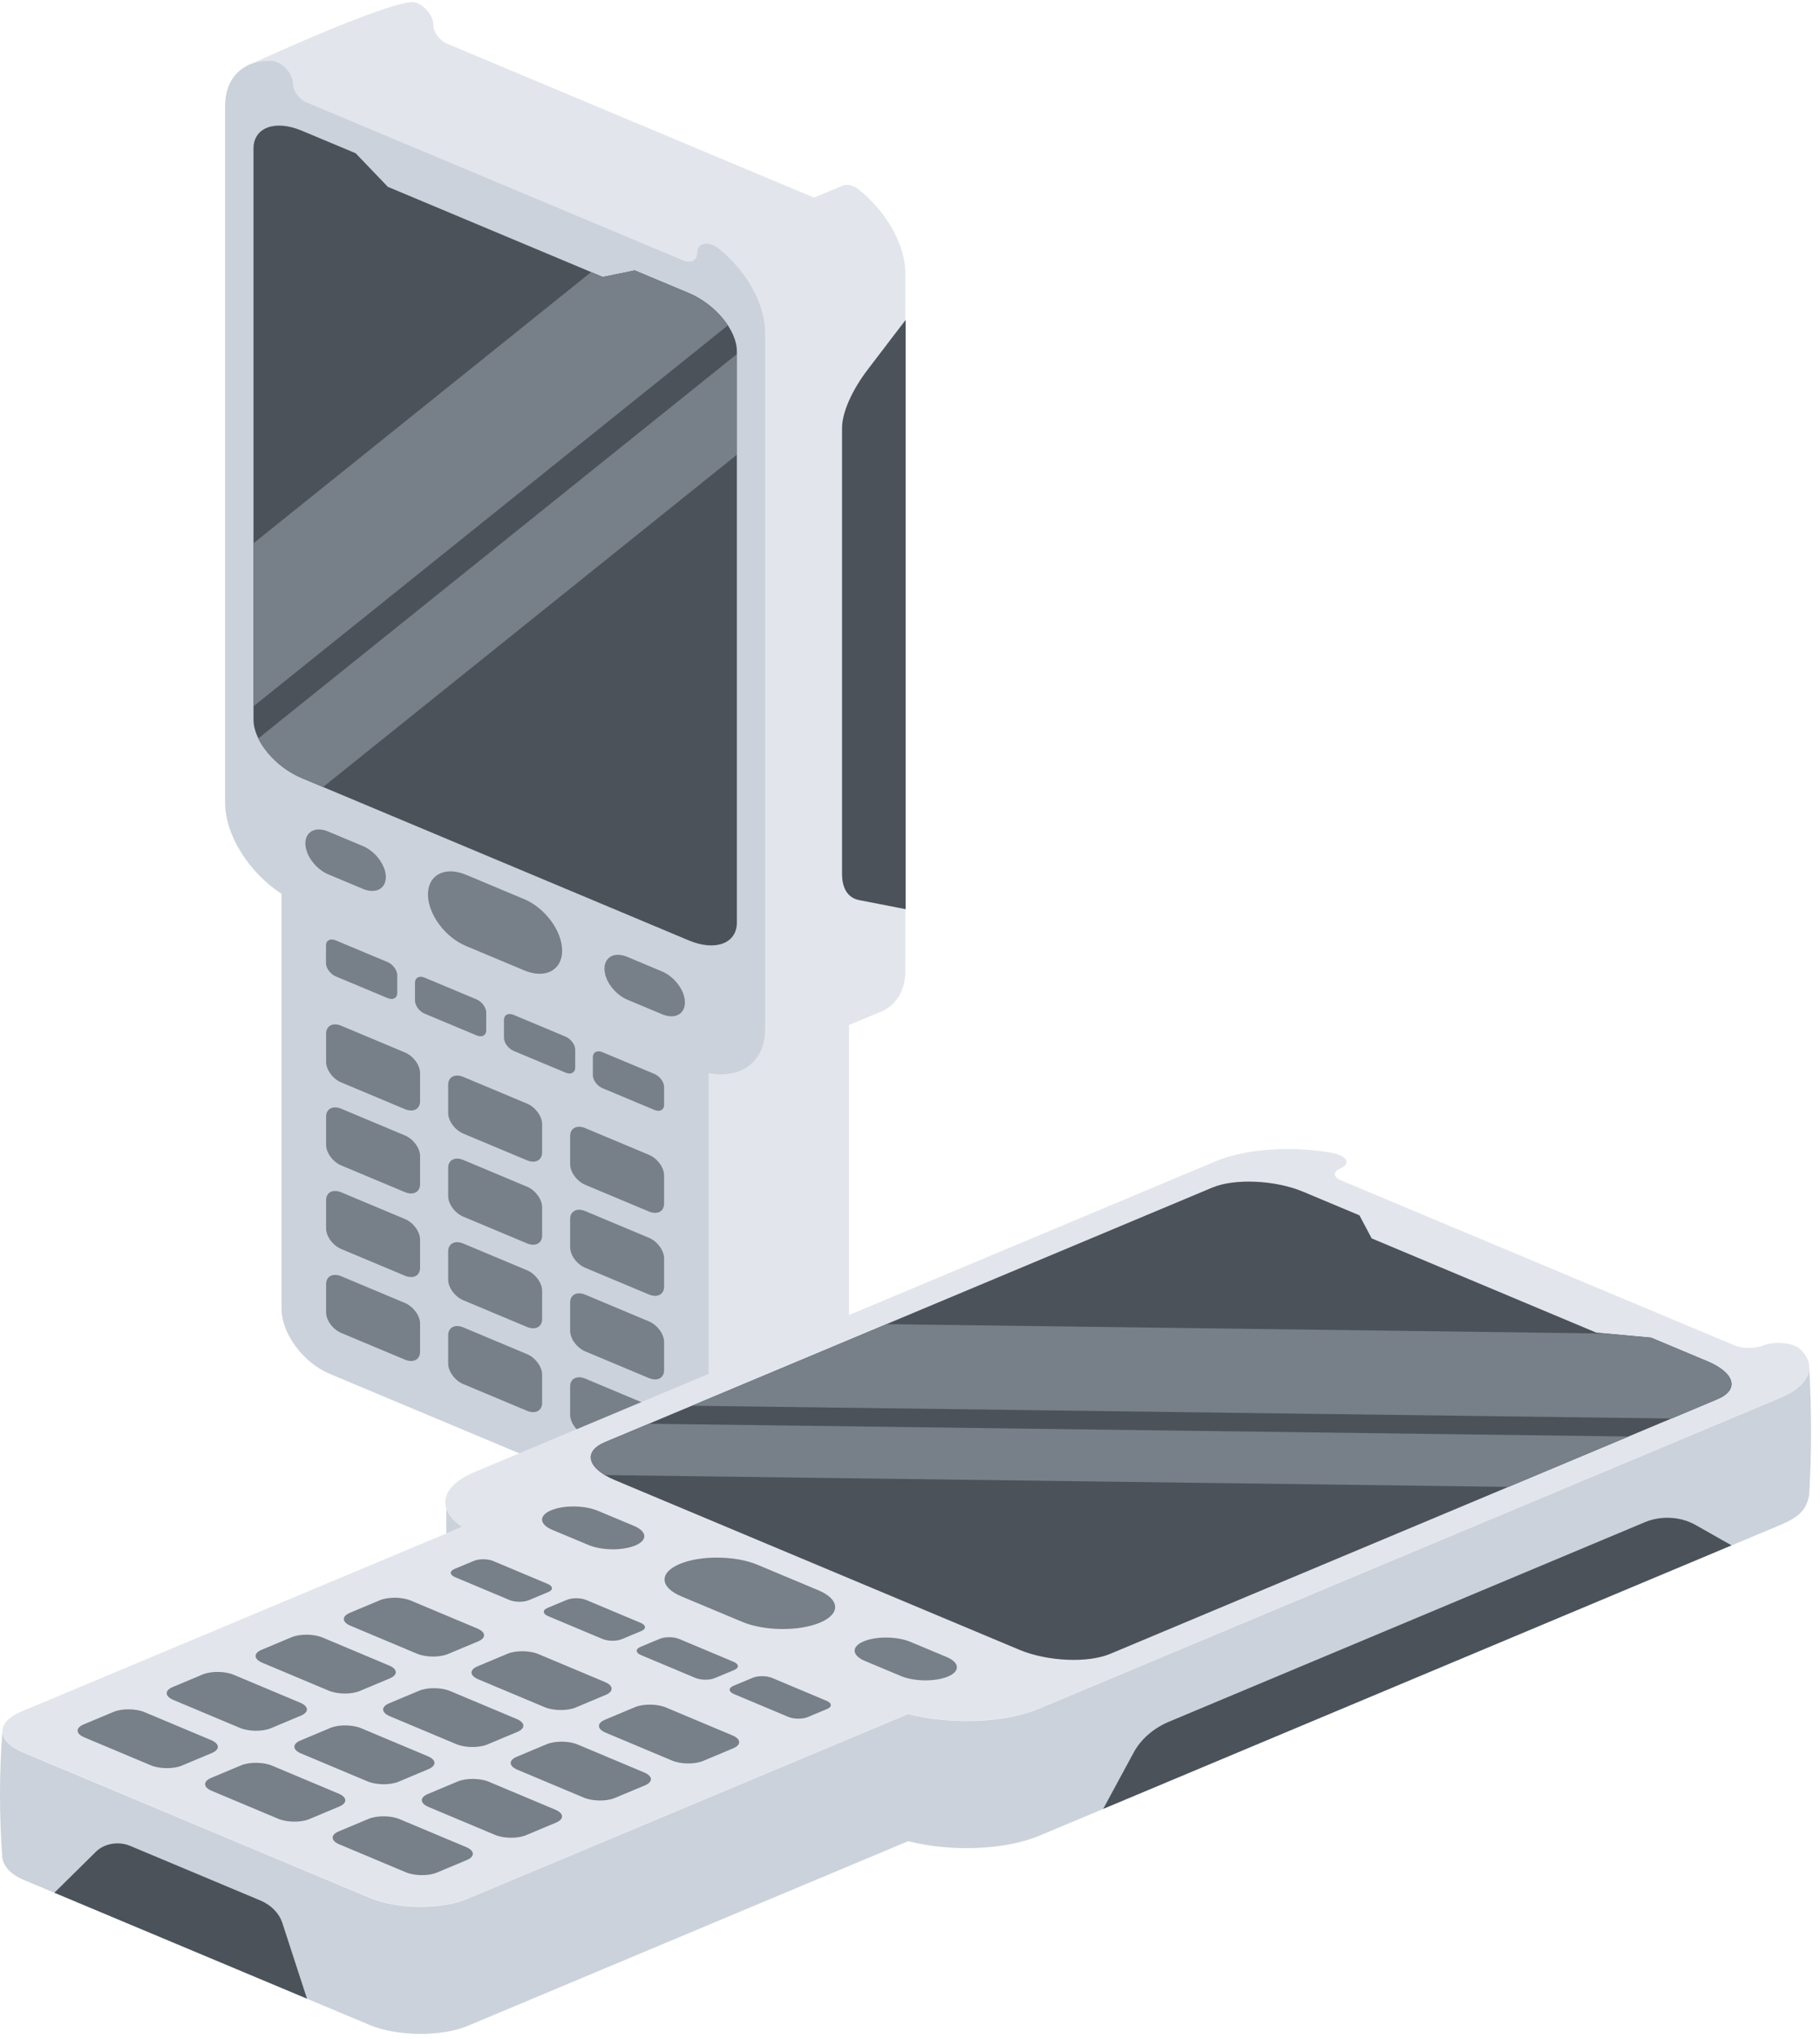
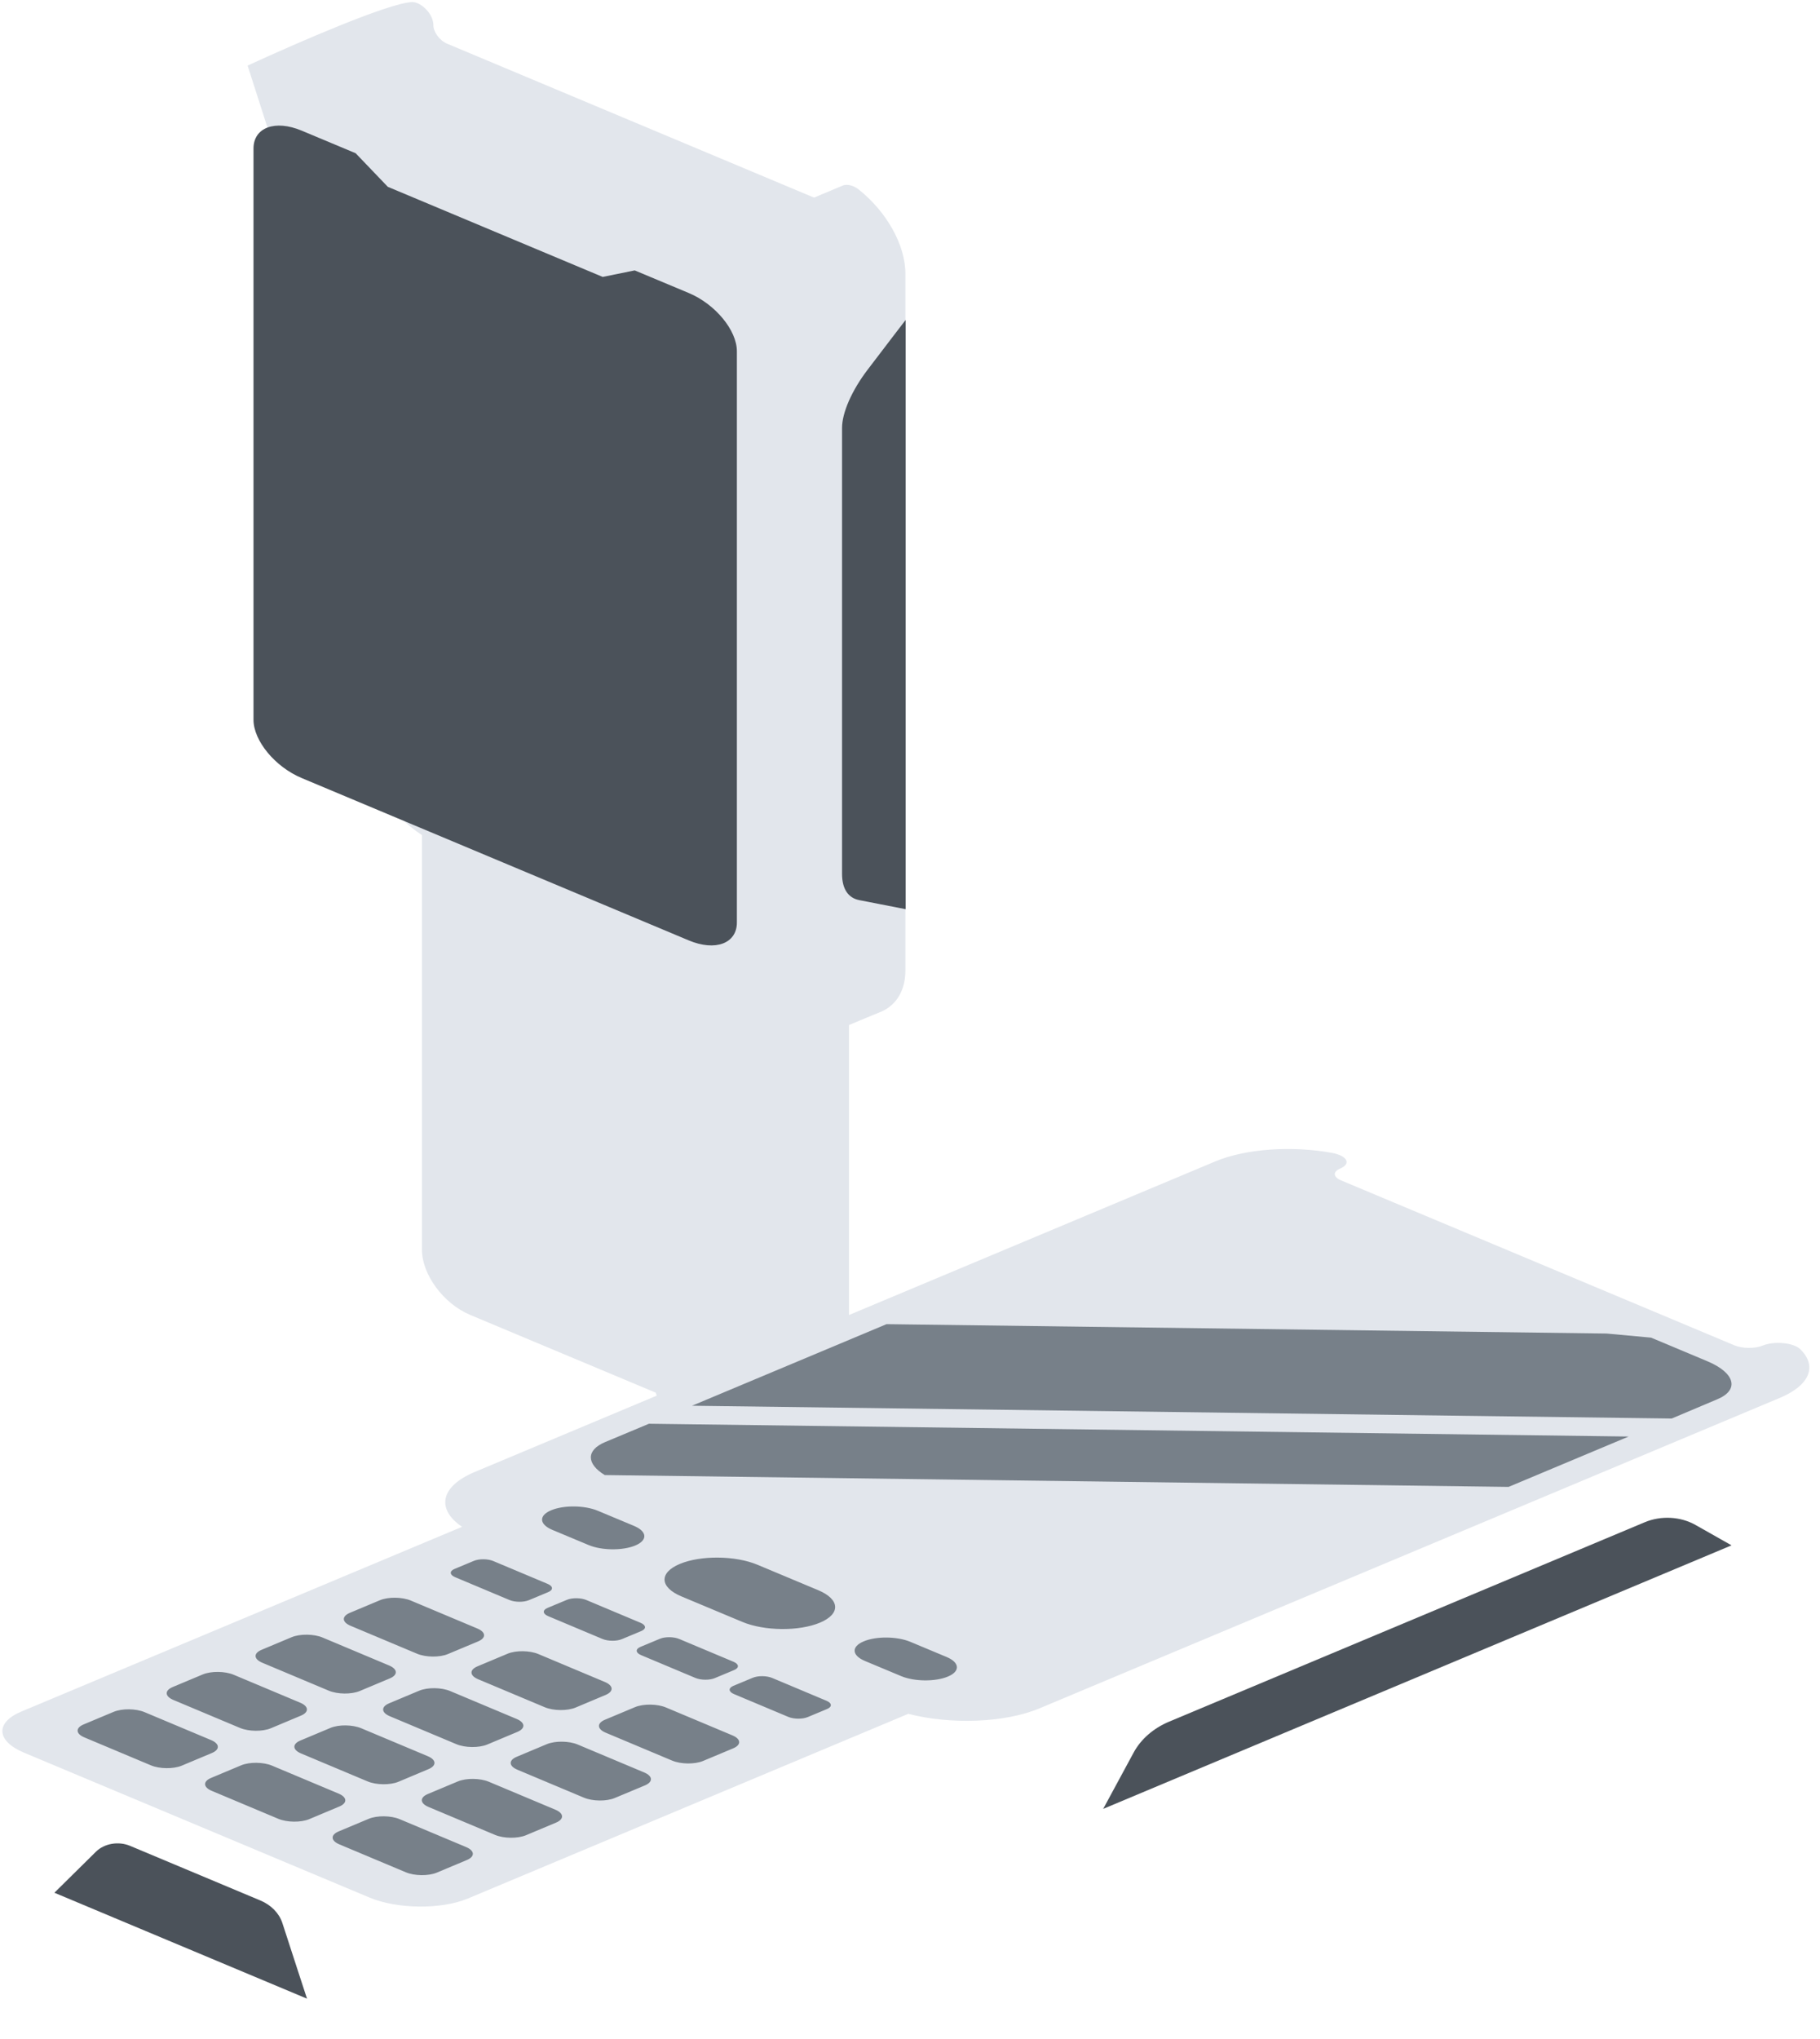
<svg xmlns="http://www.w3.org/2000/svg" width="200" height="224" viewBox="0 0 200 224" fill="none">
  <path fill-rule="evenodd" clip-rule="evenodd" d="M93.296 112.608V156.945C93.296 158.33 92.613 159.114 91.53 159.897C90.584 160.461 81.467 164.379 76.111 166.366L72.065 152.998L51.654 144.446C48.737 143.223 46.366 140.013 46.366 137.28V91.739C42.799 89.427 40.155 85.299 40.155 81.706V47.584L27.209 7.204C32.998 4.547 42.617 0.381 45.238 0.228C45.774 0.2 46.378 0.553 46.856 1.06C47.335 1.566 47.62 2.187 47.62 2.732C47.62 3.525 48.304 4.452 49.147 4.805L89.456 21.709L92.578 20.399C92.647 20.371 92.715 20.342 92.795 20.332C93.274 20.237 93.889 20.428 94.425 20.868C97.399 23.256 99.496 26.878 99.496 30.079V106.607C99.496 108.805 98.505 110.382 96.909 111.108C96.829 111.127 93.296 112.608 93.296 112.608Z" fill="#E2E6EC" />
-   <path fill-rule="evenodd" clip-rule="evenodd" d="M30.947 98.199C27.38 95.887 24.736 91.759 24.736 88.166V11.637C24.736 8.436 26.833 6.583 29.808 6.688C30.343 6.707 30.947 7.013 31.426 7.519C31.905 8.026 32.19 8.647 32.19 9.191C32.19 9.984 32.873 10.911 33.717 11.265L75.074 28.608C75.917 28.961 76.601 28.608 76.601 27.815C76.601 27.27 76.886 26.888 77.376 26.792C77.855 26.697 78.47 26.888 79.006 27.327C81.98 29.716 84.077 33.338 84.077 36.539V113.067C84.077 116.66 81.433 118.561 77.866 117.892V163.433C77.866 166.166 75.496 167.389 72.578 166.166L36.224 150.925C33.306 149.702 30.936 146.491 30.936 143.759V98.199H30.947Z" fill="#CCD2DB" />
  <path fill-rule="evenodd" clip-rule="evenodd" d="M69.75 29.706L75.688 32.19C78.605 33.413 80.976 36.28 80.976 38.592V101.342C80.976 103.654 78.605 104.533 75.688 103.31L33.145 85.471C30.228 84.247 27.857 81.381 27.857 79.068V16.319C27.857 14.006 30.228 13.127 33.145 14.35L39.083 16.835L42.616 20.523L66.229 30.422L69.75 29.706Z" fill="#4B525A" />
-   <path fill-rule="evenodd" clip-rule="evenodd" d="M46.161 145.394C46.161 144.534 45.42 143.531 44.497 143.139L37.5 140.206C36.588 139.823 35.836 140.206 35.836 141.066V144.181C35.836 145.041 36.577 146.053 37.5 146.436L44.497 149.369C45.409 149.751 46.161 149.369 46.161 148.509V145.394ZM59.575 151.013C59.575 150.153 58.834 149.14 57.911 148.758L50.913 145.824C50.002 145.442 49.249 145.824 49.249 146.684V149.799C49.249 150.659 49.99 151.672 50.913 152.054L57.911 154.988C58.822 155.37 59.575 154.988 59.575 154.128V151.013ZM72.977 156.641C72.977 155.781 72.236 154.777 71.313 154.386L64.316 151.452C63.404 151.07 62.652 151.452 62.652 152.312V155.427C62.652 156.287 63.392 157.3 64.316 157.682L71.313 160.616C72.225 160.998 72.977 160.616 72.977 159.756V156.641ZM46.161 136.173C46.161 135.313 45.42 134.3 44.497 133.918L37.5 130.985C36.588 130.602 35.836 130.985 35.836 131.845V134.96C35.836 135.82 36.577 136.833 37.5 137.215L44.497 140.148C45.409 140.53 46.161 140.148 46.161 139.288V136.173ZM59.575 141.801C59.575 140.941 58.834 139.928 57.911 139.546L50.913 136.613C50.002 136.231 49.249 136.613 49.249 137.473V140.588C49.249 141.448 49.99 142.461 50.913 142.843L57.911 145.776C58.822 146.159 59.575 145.776 59.575 144.916V141.801ZM72.977 147.42C72.977 146.56 72.236 145.547 71.313 145.165L64.316 142.231C63.404 141.849 62.652 142.231 62.652 143.091V146.206C62.652 147.066 63.392 148.07 64.316 148.461L71.313 151.395C72.225 151.777 72.977 151.395 72.977 150.535V147.42ZM46.161 126.991C46.161 126.131 45.42 125.118 44.497 124.735L37.5 121.802C36.588 121.42 35.836 121.802 35.836 122.662V125.777C35.836 126.637 36.577 127.65 37.5 128.032L44.497 130.966C45.409 131.348 46.161 130.966 46.161 130.106V126.991ZM59.575 132.619C59.575 131.759 58.834 130.746 57.911 130.364L50.913 127.43C50.002 127.048 49.249 127.43 49.249 128.29V131.405C49.249 132.265 49.99 133.278 50.913 133.66L57.911 136.594C58.822 136.976 59.575 136.594 59.575 135.734V132.619ZM72.977 138.237C72.977 137.377 72.236 136.364 71.313 135.982L64.316 133.049C63.404 132.666 62.652 133.049 62.652 133.909V137.024C62.652 137.884 63.392 138.896 64.316 139.279L71.313 142.212C72.225 142.594 72.977 142.212 72.977 141.352V138.237ZM46.161 117.875C46.161 117.015 45.42 116.002 44.497 115.62L37.5 112.686C36.588 112.304 35.836 112.686 35.836 113.546V116.661C35.836 117.521 36.577 118.534 37.5 118.916L44.497 121.85C45.409 122.232 46.161 121.85 46.161 120.99V117.875ZM59.575 123.493C59.575 122.633 58.834 121.62 57.911 121.238L50.913 118.305C50.002 117.923 49.249 118.305 49.249 119.165V122.28C49.249 123.14 49.99 124.153 50.913 124.535L57.911 127.468C58.822 127.851 59.575 127.468 59.575 126.608V123.493ZM72.977 129.121C72.977 128.261 72.236 127.249 71.313 126.866L64.316 123.933C63.404 123.551 62.652 123.933 62.652 124.793V127.908C62.652 128.768 63.392 129.771 64.316 130.163L71.313 133.096C72.225 133.479 72.977 133.096 72.977 132.236V129.121ZM43.654 107.125C43.654 106.58 43.175 105.94 42.594 105.692L36.884 103.303C36.303 103.054 35.825 103.303 35.825 103.848V105.826C35.825 106.37 36.303 107.01 36.884 107.259L42.594 109.648C43.175 109.896 43.654 109.648 43.654 109.103V107.125ZM63.21 115.314C63.21 114.769 62.731 114.129 62.15 113.881L56.441 111.492C55.859 111.243 55.381 111.492 55.381 112.036V114.014C55.381 114.559 55.859 115.199 56.441 115.448L62.15 117.837C62.731 118.085 63.21 117.837 63.21 117.292V115.314ZM53.432 111.224C53.432 110.68 52.953 110.039 52.372 109.791L46.663 107.402C46.081 107.154 45.603 107.402 45.603 107.947V109.925C45.603 110.469 46.081 111.11 46.663 111.358L52.372 113.747C52.953 113.995 53.432 113.747 53.432 113.202V111.224ZM72.977 119.413C72.977 118.869 72.498 118.228 71.917 117.98L66.207 115.591C65.626 115.343 65.147 115.591 65.147 116.136V118.114C65.147 118.658 65.626 119.299 66.207 119.547L71.917 121.936C72.498 122.184 72.977 121.936 72.977 121.391V119.413ZM61.774 104.44C61.774 102.28 59.905 99.739 57.592 98.774L51.21 96.098C48.908 95.133 47.027 96.098 47.027 98.258C47.027 100.417 48.896 102.959 51.21 103.924L57.592 106.599C59.905 107.574 61.774 106.6 61.774 104.44ZM42.4 96.356C42.4 95.057 41.272 93.537 39.893 92.954L36.064 91.349C34.685 90.766 33.557 91.349 33.557 92.649C33.557 93.948 34.685 95.468 36.064 96.05L39.893 97.656C41.272 98.229 42.4 97.646 42.4 96.356ZM75.267 110.125C75.267 108.826 74.139 107.307 72.76 106.724L68.931 105.118C67.552 104.536 66.424 105.118 66.424 106.418C66.424 107.717 67.552 109.237 68.931 109.82L72.76 111.425C74.139 112.008 75.267 111.425 75.267 110.125Z" fill="#778089" />
  <path fill-rule="evenodd" clip-rule="evenodd" d="M95.348 40.608C93.605 42.892 92.533 45.338 92.533 47.01C92.533 56.336 92.533 86.999 92.533 96.01C92.533 97.634 93.194 98.647 94.425 98.886C96.488 99.287 99.519 99.88 99.519 99.88V35.152C99.508 35.152 97.285 38.067 95.348 40.608Z" fill="#4B525A" />
  <path fill-rule="evenodd" clip-rule="evenodd" d="M50.776 167.733C47.926 165.803 48.36 163.3 52.177 161.704L133.547 127.591C136.943 126.168 142.049 125.862 146.38 126.655C147.155 126.798 147.736 127.085 147.918 127.429C148.1 127.773 147.861 128.126 147.291 128.365C146.448 128.719 146.482 129.302 147.371 129.674L190.586 147.791C191.464 148.164 192.865 148.174 193.709 147.82C194.29 147.581 195.122 147.476 195.942 147.552C196.763 147.629 197.458 147.868 197.8 148.193C199.692 150.008 198.974 152.149 195.578 153.572L114.208 187.685C110.39 189.28 104.418 189.472 99.814 188.277L51.402 208.573C48.496 209.786 43.664 209.738 40.621 208.468L2.626 192.539C-0.417 191.258 -0.542 189.233 2.364 188.019L50.776 167.733Z" fill="#E2E6EC" />
-   <path fill-rule="evenodd" clip-rule="evenodd" d="M198.815 150.256C199.089 154.986 199.077 159.668 198.815 164.226C198.496 165.879 197.733 166.653 195.567 167.561L114.197 201.673C110.379 203.269 104.408 203.46 99.804 202.265L51.392 222.561C48.486 223.774 43.654 223.727 40.611 222.456L2.615 206.527C1.179 205.925 0.462 205.084 0.256 204.138C-0.085 199.456 -0.085 194.803 0.256 190.226C0.268 191.057 1.066 191.907 2.615 192.557L40.611 208.486C43.654 209.766 48.497 209.814 51.392 208.591L99.804 188.296C104.396 189.49 110.379 189.308 114.197 187.703L195.567 153.591C197.744 152.683 198.815 151.479 198.815 150.256ZM49.044 165.745C49.283 166.433 49.853 167.111 50.776 167.733L49.044 168.459V165.745Z" fill="#CCD2DB" />
-   <path fill-rule="evenodd" clip-rule="evenodd" d="M181.435 146.949L187.635 149.548C190.678 150.829 191.168 152.702 188.706 153.724L121.992 181.692C119.542 182.724 115.074 182.524 112.02 181.243L67.563 162.601C64.52 161.32 64.03 159.448 66.492 158.425L133.217 130.466C135.668 129.434 140.135 129.635 143.189 130.915L149.389 133.514L150.734 136.047L175.407 146.395L181.435 146.949Z" fill="#4B525A" />
  <path fill-rule="evenodd" clip-rule="evenodd" d="M71.312 156.41L178.974 157.814L165.777 163.347L66.458 162.047C64.441 160.824 64.384 159.314 66.492 158.426L71.312 156.41ZM183.703 155.836L76.042 154.432L97.422 145.469L176.558 146.501L181.435 146.95L187.635 149.549C190.678 150.829 191.168 152.702 188.706 153.724L183.703 155.836Z" fill="#778089" />
-   <path fill-rule="evenodd" clip-rule="evenodd" d="M28.382 81.124L80.964 38.909V49.964L35.493 86.466L33.134 85.472C31.048 84.593 29.236 82.873 28.382 81.124ZM64.953 29.898L66.218 30.433L69.75 29.707L75.688 32.191C77.454 32.937 79.027 34.284 79.984 35.746L27.857 77.589V59.682L64.953 29.898Z" fill="#778089" />
  <path fill-rule="evenodd" clip-rule="evenodd" d="M23.277 192.586C24.189 192.204 24.154 191.563 23.197 191.162L15.892 188.095C14.935 187.694 13.419 187.674 12.496 188.057L9.191 189.442C8.279 189.824 8.313 190.465 9.271 190.866L16.576 193.933C17.533 194.335 19.049 194.354 19.972 193.971L23.277 192.586ZM37.283 198.462C38.195 198.08 38.16 197.44 37.203 197.039L29.898 193.971C28.941 193.57 27.425 193.551 26.502 193.933L23.197 195.319C22.285 195.701 22.32 196.341 23.277 196.742L30.582 199.81C31.539 200.211 33.055 200.23 33.978 199.848L37.283 198.462ZM51.3 204.339C52.212 203.957 52.178 203.317 51.221 202.915L43.916 199.848C42.958 199.447 41.443 199.428 40.52 199.81L37.215 201.195C36.303 201.577 36.337 202.218 37.294 202.619L44.599 205.686C45.557 206.088 47.072 206.107 47.995 205.725L51.3 204.339ZM33.066 188.477C33.978 188.095 33.944 187.455 32.986 187.053L25.681 183.986C24.724 183.585 23.208 183.566 22.285 183.948L18.98 185.333C18.069 185.716 18.103 186.356 19.06 186.757L26.365 189.824C27.323 190.226 28.838 190.245 29.761 189.863L33.066 188.477ZM47.084 194.354C47.995 193.971 47.961 193.331 47.004 192.93L39.699 189.863C38.742 189.461 37.226 189.442 36.314 189.824L33.009 191.21C32.098 191.592 32.132 192.232 33.089 192.634L40.394 195.701C41.352 196.102 42.867 196.121 43.79 195.739L47.084 194.354ZM61.101 200.23C62.013 199.848 61.979 199.208 61.022 198.806L53.717 195.739C52.759 195.338 51.243 195.319 50.32 195.701L47.015 197.086C46.104 197.469 46.138 198.109 47.095 198.51L54.4 201.578C55.358 201.979 56.873 201.998 57.796 201.616L61.101 200.23ZM42.833 184.387C43.745 184.005 43.711 183.365 42.753 182.964L35.448 179.896C34.491 179.495 32.975 179.476 32.052 179.858L28.747 181.244C27.835 181.626 27.869 182.266 28.827 182.667L36.132 185.735C37.089 186.136 38.605 186.155 39.528 185.773L42.833 184.387ZM56.85 190.264C57.762 189.882 57.728 189.242 56.771 188.84L49.466 185.773C48.508 185.372 46.993 185.353 46.069 185.735L42.765 187.12C41.853 187.502 41.887 188.143 42.844 188.544L50.149 191.611C51.107 192.013 52.622 192.032 53.545 191.649L56.85 190.264ZM70.868 196.141C71.78 195.758 71.746 195.118 70.788 194.717L63.483 191.649C62.526 191.248 61.01 191.229 60.087 191.611L56.782 192.997C55.87 193.379 55.905 194.019 56.862 194.421L64.167 197.488C65.124 197.889 66.64 197.908 67.552 197.526L70.868 196.141ZM52.531 180.326C53.443 179.944 53.409 179.304 52.452 178.903L45.146 175.835C44.189 175.434 42.673 175.415 41.75 175.797L38.445 177.183C37.534 177.565 37.568 178.205 38.525 178.606L45.83 181.674C46.788 182.075 48.303 182.094 49.215 181.712L52.531 180.326ZM66.549 186.203C67.46 185.821 67.426 185.181 66.469 184.779L59.164 181.712C58.207 181.311 56.691 181.292 55.779 181.674L52.474 183.059C51.563 183.441 51.597 184.082 52.554 184.483L59.859 187.55C60.816 187.952 62.332 187.971 63.255 187.588L66.549 186.203ZM80.566 192.07C81.478 191.688 81.444 191.048 80.487 190.646L73.181 187.579C72.224 187.178 70.709 187.159 69.785 187.541L66.48 188.926C65.569 189.308 65.603 189.949 66.56 190.35L73.865 193.417C74.823 193.819 76.338 193.838 77.261 193.455L80.566 192.07ZM60.235 174.909C60.816 174.67 60.794 174.259 60.178 174.001L54.218 171.497C53.614 171.239 52.645 171.23 52.064 171.478L49.956 172.357C49.374 172.596 49.397 173.007 50.013 173.265L55.973 175.769C56.577 176.027 57.546 176.036 58.127 175.788L60.235 174.909ZM80.669 183.47C81.25 183.231 81.227 182.82 80.612 182.562L74.652 180.059C74.048 179.801 73.079 179.791 72.498 180.04L70.389 180.919C69.808 181.158 69.831 181.569 70.446 181.827L76.407 184.33C77.011 184.588 77.979 184.598 78.561 184.349L80.669 183.47ZM70.458 179.189C71.039 178.95 71.016 178.54 70.401 178.282L64.441 175.778C63.836 175.52 62.868 175.511 62.287 175.759L60.178 176.638C59.597 176.877 59.62 177.288 60.235 177.546L66.195 180.049C66.799 180.307 67.768 180.317 68.349 180.068L70.458 179.189ZM90.88 187.751C91.461 187.512 91.439 187.101 90.823 186.843L84.863 184.34C84.259 184.082 83.29 184.072 82.709 184.321L80.6 185.2C80.019 185.439 80.042 185.849 80.657 186.107L86.618 188.611C87.222 188.869 88.191 188.878 88.772 188.63L90.88 187.751ZM90.105 178.262C92.407 177.297 92.316 175.692 89.9 174.689L83.233 171.899C80.817 170.886 76.999 170.848 74.697 171.813C72.395 172.778 72.486 174.383 74.902 175.386L81.569 178.176C83.985 179.189 87.803 179.228 90.105 178.262ZM69.808 169.787C71.187 169.214 71.13 168.248 69.683 167.637L65.683 165.965C64.235 165.363 61.945 165.334 60.566 165.917C59.187 166.49 59.244 167.455 60.691 168.067L64.691 169.739C66.138 170.341 68.429 170.36 69.808 169.787ZM104.157 184.187C105.536 183.613 105.479 182.648 104.031 182.037L100.031 180.365C98.584 179.763 96.293 179.734 94.914 180.317C93.535 180.89 93.592 181.855 95.04 182.467L99.04 184.139C100.487 184.741 102.778 184.76 104.157 184.187Z" fill="#778089" />
  <path fill-rule="evenodd" clip-rule="evenodd" d="M186.325 167.532C184.672 166.595 182.541 166.481 180.752 167.226C170.803 171.392 138.095 185.114 128.477 189.136C126.744 189.863 125.365 191.067 124.568 192.548C123.212 195.051 121.229 198.72 121.229 198.72L190.279 169.768C190.291 169.777 188.171 168.573 186.325 167.532Z" fill="#4B525A" />
  <path fill-rule="evenodd" clip-rule="evenodd" d="M31.026 211.248C30.672 210.177 29.795 209.279 28.61 208.782C25.191 207.349 17.931 204.301 14.296 202.782C13.02 202.247 11.47 202.514 10.546 203.422C8.723 205.218 5.977 207.932 5.977 207.932L33.738 219.57C33.727 219.57 31.96 214.105 31.026 211.248Z" fill="#4B525A" />
</svg>